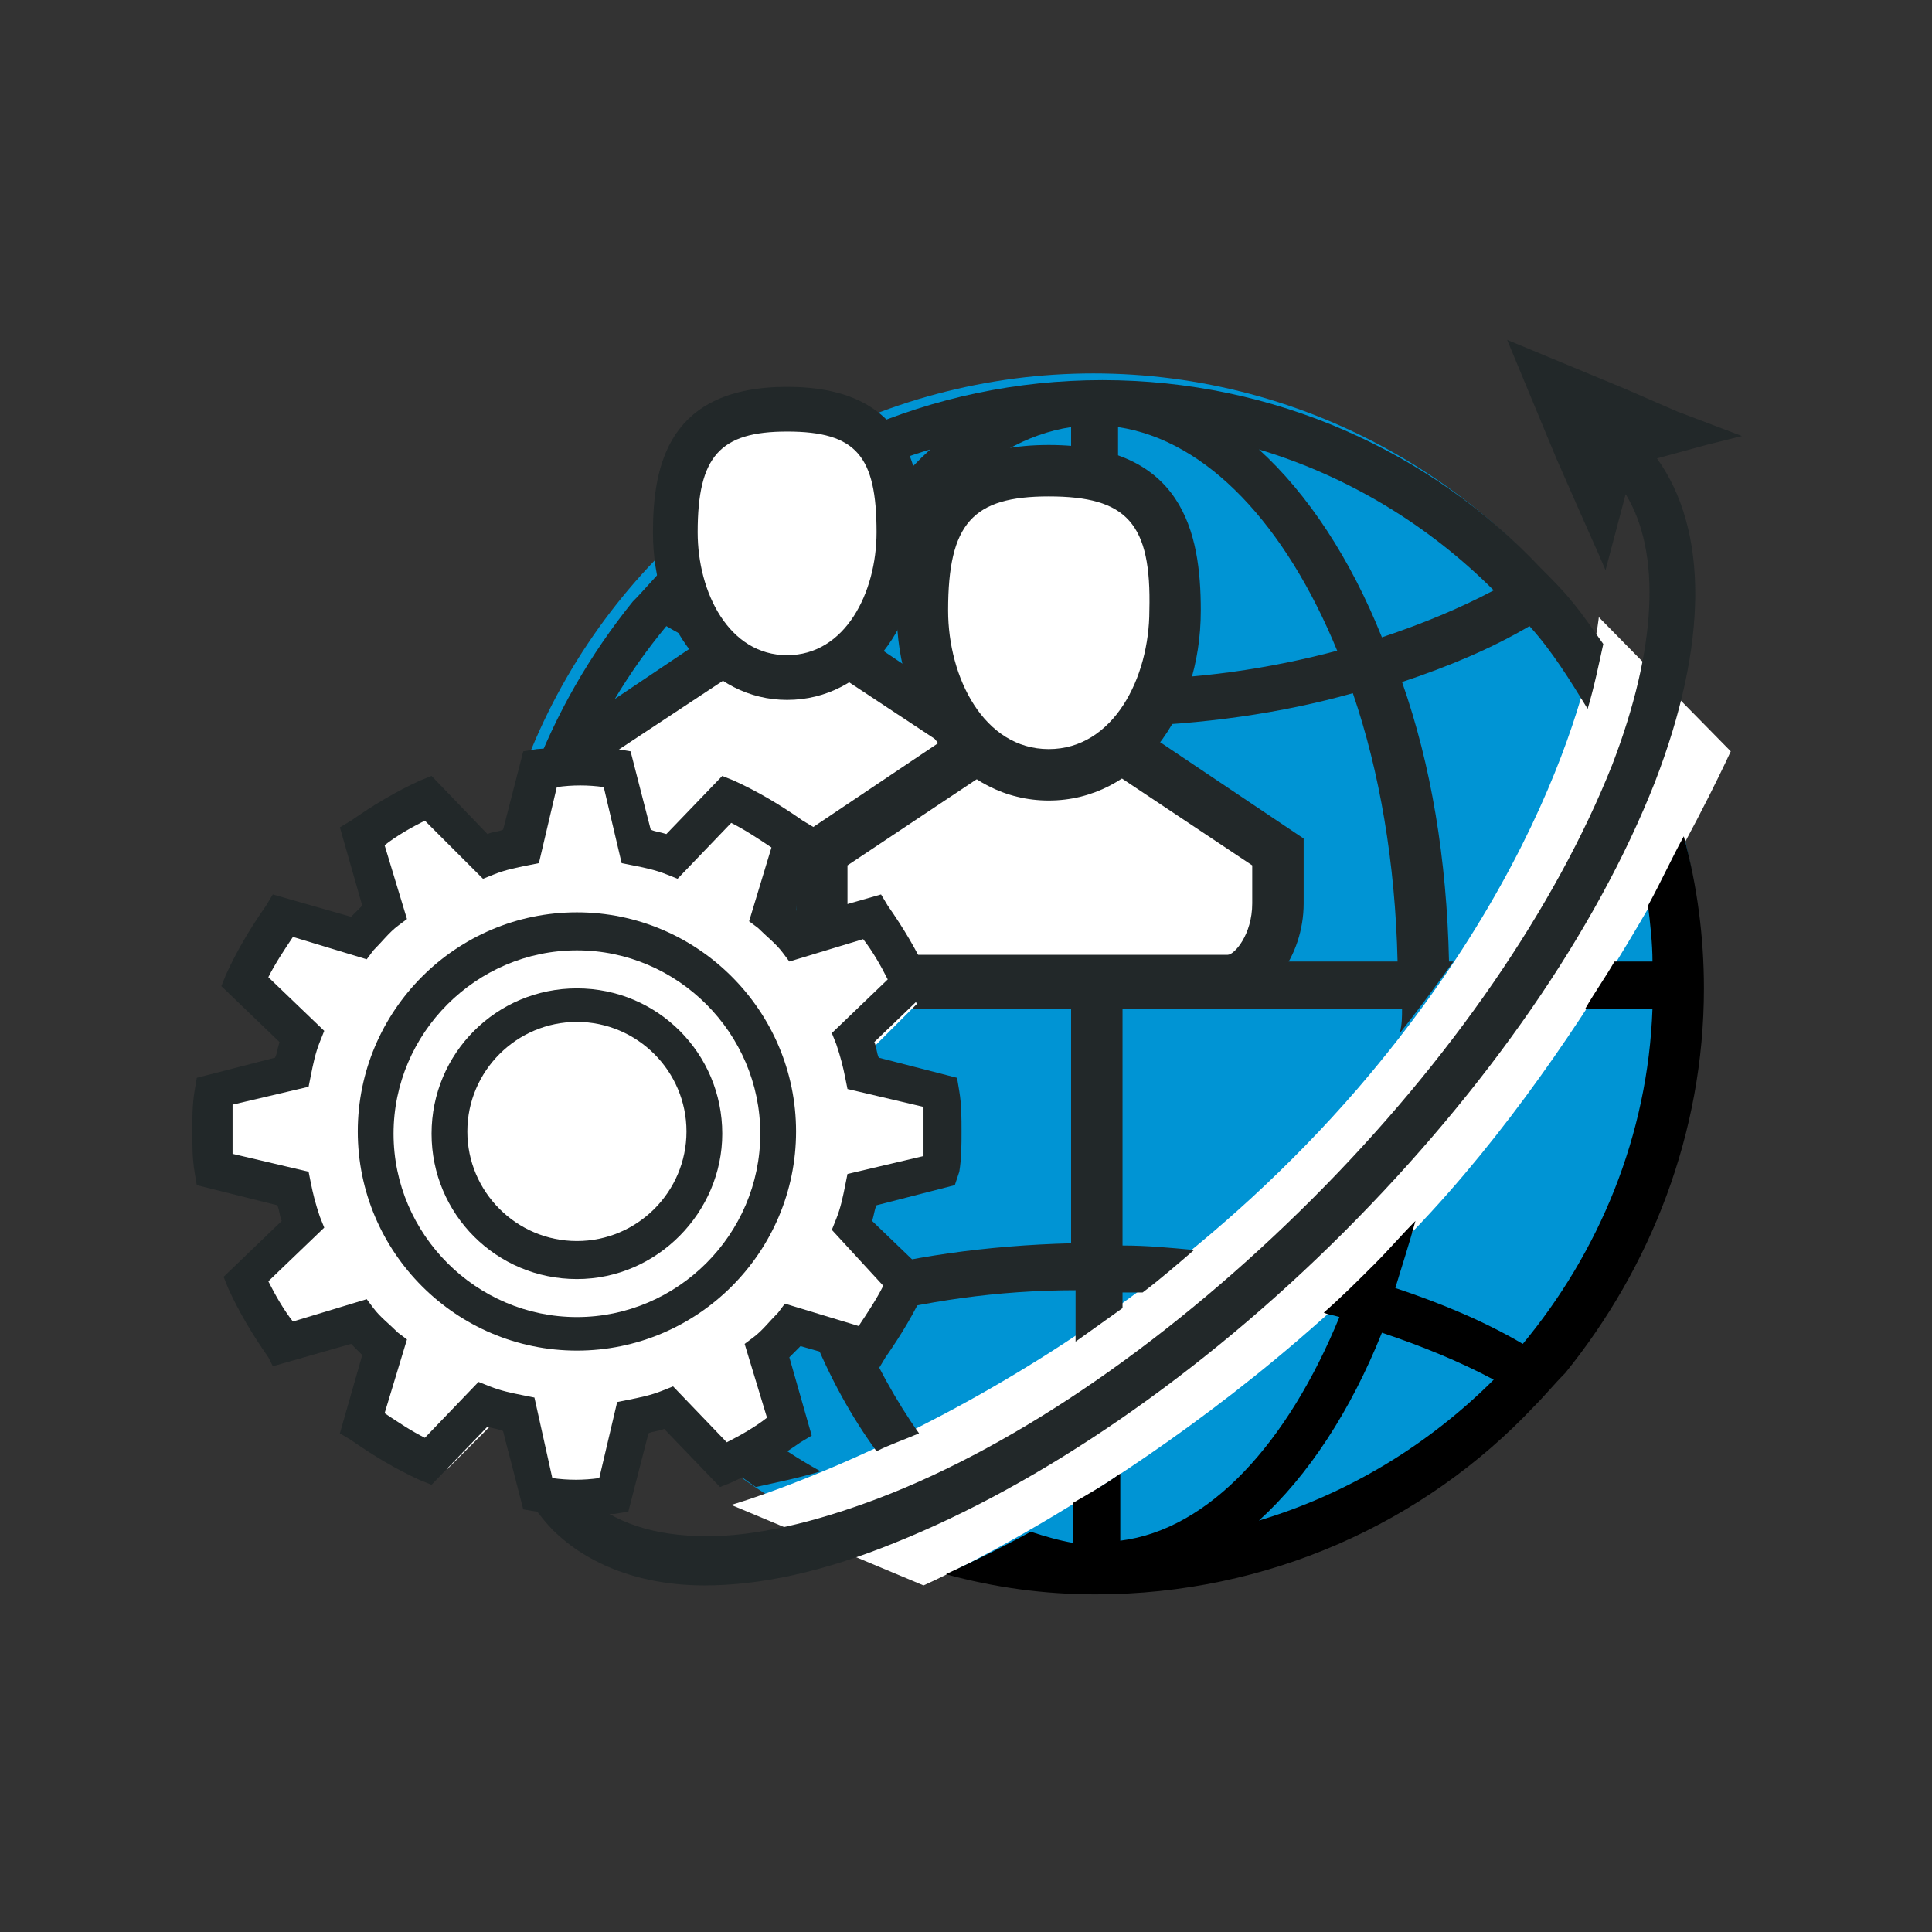
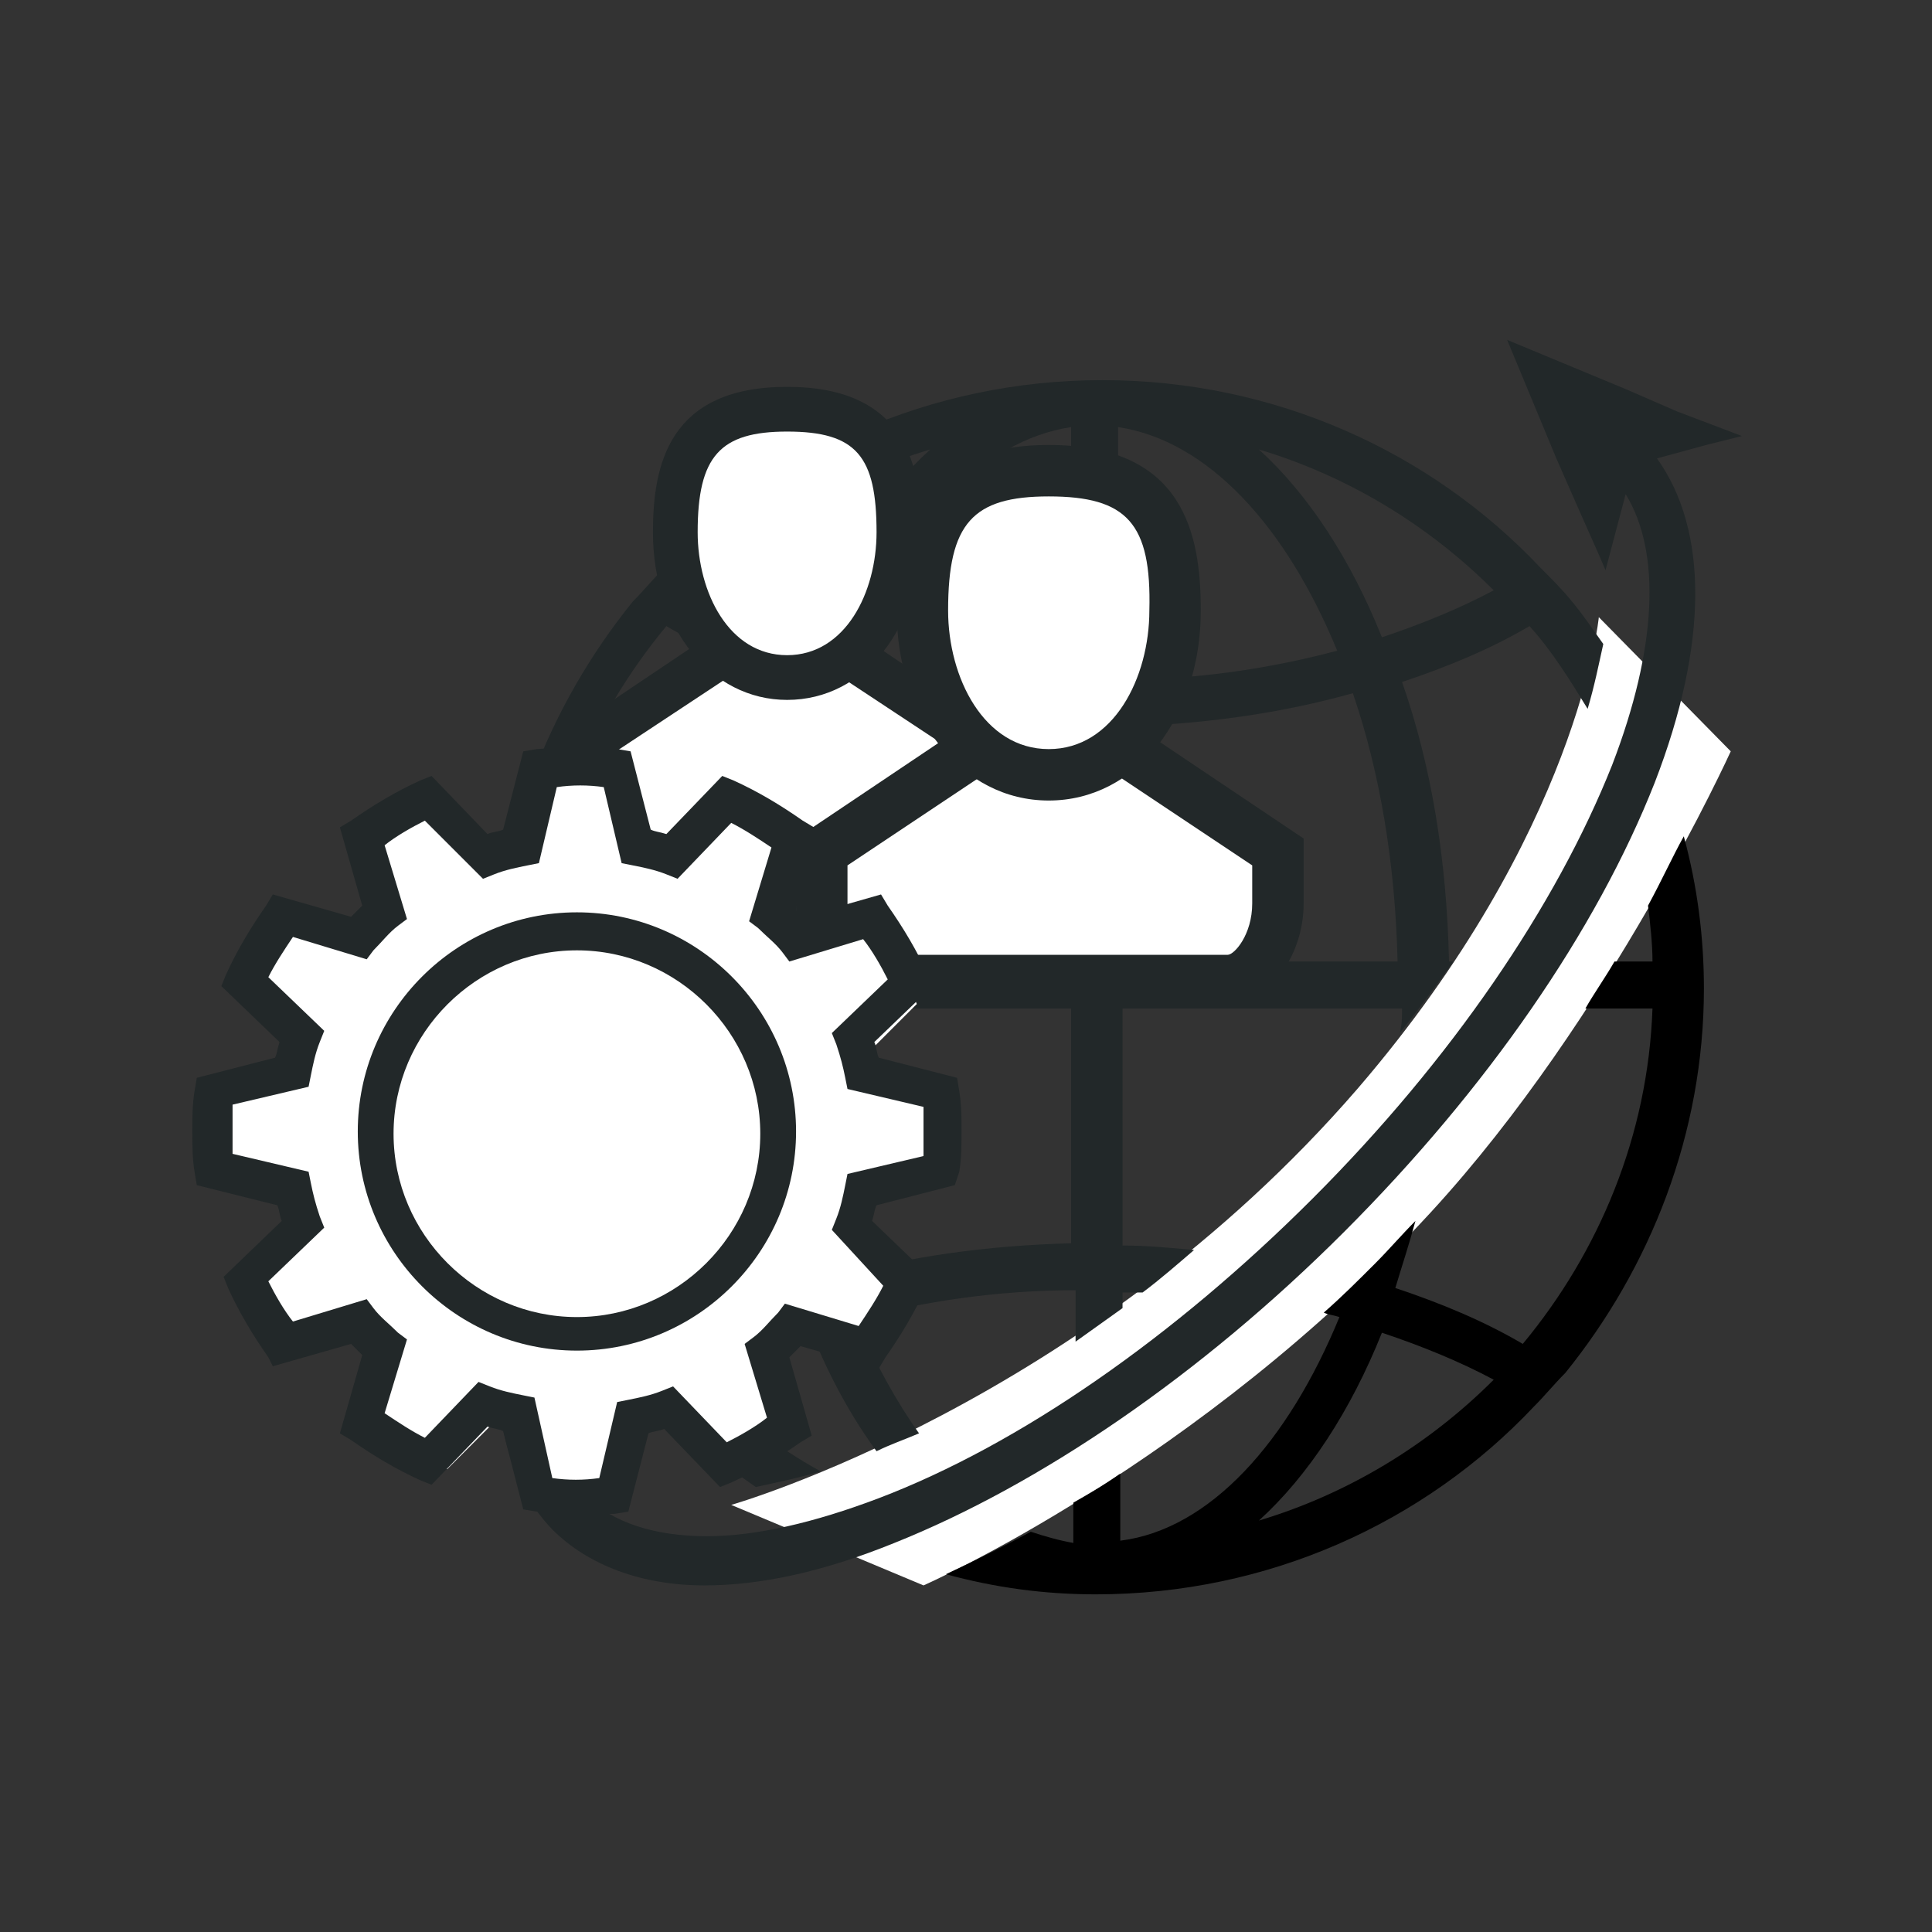
<svg xmlns="http://www.w3.org/2000/svg" version="1.1" id="Layer_1" x="0px" y="0px" viewBox="0 0 86.4 86.4" style="enable-background:new 0 0 86.4 86.4;" xml:space="preserve">
  <rect x="0" y="0" width="86.4" height="86.4" fill="#333333" stroke="none" />
  <style type="text/css">
	.st0{fill:#0094D4;}
	.st1{fill:#FFFFFF;}
	.st2{fill:#222829;}
</style>
  <g>
-     <circle class="st0" cx="48.9" cy="43.9" r="27.2" />
    <path class="st1" d="M71.5,27.6c0,0-0.9,9.6-10.8,21.1c-12.2,14.1-28,18.6-28,18.6l8.6,3.6c0,0,12.3-5.4,22.7-16.7   c8-8.7,13.4-20.6,13.4-20.6L71.5,27.6z" />
    <g id="globe-turn-7_00000029027962969317163640000005049437784790093236_">
      <g>
        <path d="M73.7,40.5c0.1,0.8,0.2,1.7,0.2,2.5h-1.7c-0.4,0.7-0.9,1.4-1.3,2.1h3c-0.2,5.7-2.4,10.9-5.8,15c-1.7-1-3.6-1.8-5.7-2.5     c0.3-1,0.6-1.9,0.9-3c-0.6,0.6-1.2,1.3-1.8,1.9c-0.8,0.8-1.5,1.5-2.3,2.2c0.2,0.1,0.4,0.1,0.7,0.2c-2.3,5.6-5.8,9.5-9.8,10v-3     c-0.7,0.5-1.4,0.9-2.1,1.3V69c-0.6-0.1-1.3-0.3-1.9-0.5c-1.3,0.7-2.5,1.3-3.8,1.9c2.2,0.6,4.4,0.9,6.7,0.9     c7.7,0,14.7-3.2,19.6-8.4c0.5-0.5,0.9-1,1.4-1.5c3.8-4.7,6.2-10.7,6.2-17.2c0-2.3-0.3-4.6-0.9-6.8C74.8,38.3,74.3,39.4,73.7,40.5     z M56.3,68c2.2-2,4.1-4.9,5.5-8.4c1.8,0.6,3.5,1.3,5,2.1C63.9,64.6,60.3,66.8,56.3,68z" />
      </g>
      <g>
        <g>
          <path class="st2" d="M28,61.3c0.4,0.5,0.9,1,1.4,1.5c1.3,1.4,2.8,2.6,4.4,3.7c0.9-0.2,1.9-0.4,2.9-0.7c-2-1.1-3.8-2.5-5.4-4.1      c1.5-0.8,3.2-1.5,5-2.1c0.8,2,1.8,3.8,2.9,5.3c0.6-0.3,1.2-0.5,1.9-0.8c-1-1.4-2-3.2-2.8-5.1c3-0.8,6.3-1.3,9.8-1.3v2.3      c0.7-0.5,1.4-1,2.1-1.5v-0.7c0.3,0,0.6,0,0.9,0c0.8-0.6,1.6-1.3,2.3-1.9c-1.1-0.1-2.1-0.2-3.2-0.2V45.1h12.5      c0,0.4,0,0.7-0.1,1.1c0.8-1,1.6-2.1,2.4-3.2h-0.2c-0.1-4.6-0.8-8.8-2.1-12.5c2.1-0.7,4-1.5,5.7-2.5c1,1.1,1.8,2.4,2.6,3.7      c0.3-1,0.5-2,0.7-2.9c-0.5-0.7-0.9-1.3-1.4-1.9c-0.4-0.5-0.9-1-1.4-1.5c-4.9-5.2-11.9-8.4-19.6-8.4c-7.7,0-14.7,3.2-19.6,8.4      c-0.5,0.5-0.9,1-1.4,1.5c-3.8,4.7-6.2,10.7-6.2,17.2S24.2,56.6,28,61.3z M66.8,26.4c-1.5,0.8-3.2,1.5-5,2.1      c-1.4-3.5-3.3-6.4-5.5-8.4C60.3,21.3,63.9,23.5,66.8,26.4z M50,19.1c4,0.6,7.5,4.4,9.8,10c-3,0.8-6.3,1.3-9.8,1.3V19.1z       M50,32.5c3.8-0.1,7.3-0.6,10.5-1.5c1.2,3.5,1.9,7.6,2,12H50V32.5z M47.9,55.6c-3.8,0.1-7.3,0.6-10.5,1.5c-1.2-3.5-1.9-7.6-2-12      h12.5V55.6z M47.9,43H35.5c0.1-4.4,0.8-8.4,2-12c3.2,0.9,6.8,1.4,10.5,1.5V43z M47.9,19.1v11.4c-3.5-0.1-6.8-0.5-9.8-1.3      C40.4,23.5,43.9,19.7,47.9,19.1z M41.6,20.1c-2.2,2-4.1,4.9-5.5,8.4c-1.8-0.6-3.5-1.3-5-2.1C34.1,23.5,37.6,21.3,41.6,20.1z       M29.8,28c1.7,1,3.6,1.8,5.7,2.5c-1.2,3.7-2,8-2.1,12.5H24C24.2,37.3,26.4,32.1,29.8,28z M33.4,45.1c0.1,4.6,0.8,8.8,2.1,12.5      c-2.1,0.7-4,1.5-5.7,2.5c-3.4-4.1-5.6-9.3-5.8-15H33.4z" />
        </g>
      </g>
      <g>
        <g>
          <path class="st2" d="M40,69c6.5-2.6,13.7-7.5,20.1-13.9C66.5,48.7,71.4,41.6,74,35c2.4-6.2,2.4-11.3,0.1-14.5l2.2-0.6l1.6-0.4      L75,18.4l-2.3-1l-5.3-2.2l2.2,5.3l1.1,2.5l0.8,1.8l0.3,0.7l0.9-3.4c1.6,2.6,1.4,6.9-0.6,12.1c-2.5,6.3-7.2,13.2-13.4,19.4      s-13.1,11-19.4,13.4c-2.9,1.1-5.5,1.7-7.7,1.7c-2.3,0-4.2-0.6-5.4-1.8c-1.5-1.5-2.1-4-1.7-7.2c-0.6-0.9-1.1-1.8-1.6-2.8      c-1.2,5-0.6,9,1.8,11.5c1.6,1.6,4,2.5,6.8,2.5c0,0,0,0,0,0C34,70.9,36.8,70.3,40,69z" />
        </g>
      </g>
    </g>
    <g>
      <polygon class="st1" points="32.9,18.5 32.4,18.8 30.9,20.1 30.5,25.3 32.8,30.1 27,32.8 25.9,34.6 27.6,38.3 42.4,38.3 44,36.5     44.1,33.2 37.7,29.4 38.8,28.4 40.5,24.5 39.4,19.5 36.1,18.1   " />
      <g>
        <g>
          <g>
            <path class="st2" d="M35.2,31.3c-3.4,0-6-3.2-6-7.5c0-3,0.7-6.5,6-6.5c5.3,0,6,3.5,6,6.5C41.2,28,38.7,31.3,35.2,31.3z        M35.2,19.3c-3,0-4,1.1-4,4.5c0,2.7,1.4,5.5,4,5.5c2.6,0,4-2.8,4-5.5C39.2,20.4,38.3,19.3,35.2,19.3z" />
          </g>
          <g>
            <path class="st2" d="M42.2,39.3h-14c-1.6,0-3-1.8-3-4v-2.5l6.4-4.3l1.1,1.7l-5.6,3.7v1.5c0,1.2,0.7,2,1,2h14c0.3,0,1-0.8,1-2       v-1.5l-5.6-3.7l1.1-1.7l6.4,4.3v2.5C45.2,37.4,43.9,39.3,42.2,39.3z" />
          </g>
        </g>
      </g>
    </g>
    <g>
      <polygon class="st1" points="44.2,21.3 43.7,21.7 42,23.1 41.6,29 44.2,34.5 37.6,37.5 36.4,39.5 38.2,43.8 55.1,43.8 56.9,41.7     57.1,37.9 49.7,33.7 51,32.6 52.9,28.1 51.7,22.5 48,20.9   " />
      <g>
        <g>
          <g>
            <path class="st2" d="M46.9,35.8c-3.9,0-6.8-3.7-6.8-8.5c0-3.4,0.8-7.4,6.8-7.4c6,0,6.8,3.9,6.8,7.4       C53.7,32.1,50.8,35.8,46.9,35.8z M46.9,22.2c-3.4,0-4.5,1.2-4.5,5.1c0,3,1.6,6.2,4.5,6.2c2.9,0,4.5-3.2,4.5-6.2       C51.5,23.4,50.4,22.2,46.9,22.2z" />
          </g>
          <g>
            <path class="st2" d="M54.9,44.9H39c-1.8,0-3.4-2.1-3.4-4.5v-2.9l7.3-4.9l1.3,1.9l-6.3,4.2v1.7c0,1.4,0.8,2.3,1.1,2.3h15.9       c0.3,0,1.1-0.9,1.1-2.3v-1.7l-6.3-4.2l1.3-1.9l7.3,4.9v2.9C58.3,42.8,56.7,44.9,54.9,44.9z" />
          </g>
        </g>
      </g>
    </g>
    <g>
      <path class="st1" d="M26,67c-0.6,0-1.1,0-1.7-0.1l-0.5-0.1l-0.8-3.3c-0.2-0.1-0.4-0.1-0.6-0.2l-2.4,2.4l-0.5-0.2    c-1-0.5-2-1-2.9-1.7l-0.4-0.3l0.9-3.3c-0.2-0.2-0.3-0.3-0.5-0.5l-3.3,0.9L13,60.4c-0.7-0.9-1.3-1.9-1.7-2.9L11,57l2.4-2.4    c-0.1-0.2-0.1-0.4-0.2-0.6L10,53.1L10,52.6c-0.1-0.6-0.1-1.1-0.1-1.7c0-0.6,0-1.1,0.1-1.7l0.1-0.5l3.3-0.8    c0.1-0.2,0.1-0.4,0.2-0.6L11,44.9l0.2-0.5c0.5-1,1-2,1.7-2.9l0.3-0.4l3.3,0.9c0.2-0.2,0.3-0.3,0.5-0.5l-0.9-3.3l0.4-0.3    c0.9-0.7,1.9-1.3,2.9-1.7l0.5-0.2l2.4,2.4c0.2-0.1,0.4-0.1,0.6-0.2l0.8-3.3l0.5-0.1c1.2-0.1,2.2-0.1,3.4,0l0.5,0.1l0.8,3.3    c0.2,0.1,0.4,0.1,0.6,0.2L32,36l0.5,0.2c1,0.5,2,1,2.9,1.7l0.4,0.3L35,41.5c0.2,0.2,0.3,0.3,0.5,0.5l3.3-0.9l0.3,0.4    c0.7,0.9,1.3,1.9,1.7,2.9l0.2,0.5l-2.4,2.4c0.1,0.2,0.1,0.4,0.2,0.6l3.3,0.8l0.1,0.5c0.1,0.6,0.1,1.1,0.1,1.7c0,0.6,0,1.1-0.1,1.7    l-0.1,0.5L38.7,54c-0.1,0.2-0.1,0.4-0.2,0.6l2.4,2.4l-0.2,0.5c-0.5,1-1,2-1.7,2.9l-0.3,0.4l-3.3-0.9c-0.2,0.2-0.3,0.3-0.5,0.5    l0.9,3.3l-0.4,0.3c-0.9,0.7-1.9,1.3-2.9,1.7L32,65.9l-2.4-2.4c-0.2,0.1-0.4,0.1-0.6,0.2l-0.8,3.3l-0.5,0.1C27.1,67,26.5,67,26,67z    " />
      <circle class="st1" cx="25.8" cy="50.7" r="9.3" />
      <g>
        <path class="st2" d="M25.8,67.7c-0.6,0-1.2,0-1.8-0.1l-0.6-0.1l-0.9-3.5c-0.2-0.1-0.4-0.1-0.7-0.2l-2.5,2.6l-0.5-0.2     c-1.1-0.5-2.1-1.1-3.1-1.8l-0.5-0.3l1-3.5c-0.2-0.2-0.3-0.3-0.5-0.5l-3.5,1L12,60.7c-0.7-1-1.3-2-1.8-3.1l-0.2-0.5l2.6-2.5     c-0.1-0.2-0.1-0.5-0.2-0.7L8.8,53l-0.1-0.6c-0.1-0.6-0.1-1.2-0.1-1.8c0-0.6,0-1.2,0.1-1.8l0.1-0.6l3.5-0.9     c0.1-0.2,0.1-0.4,0.2-0.7l-2.6-2.5l0.2-0.5c0.5-1.1,1.1-2.1,1.8-3.1l0.3-0.5l3.5,1c0.2-0.2,0.3-0.3,0.5-0.5l-1-3.5l0.5-0.3     c1-0.7,2-1.3,3.1-1.8l0.5-0.2l2.5,2.6c0.2-0.1,0.5-0.1,0.7-0.2l0.9-3.5l0.6-0.1c1.2-0.1,2.4-0.1,3.6,0l0.6,0.1l0.9,3.5     c0.2,0.1,0.4,0.1,0.7,0.2l2.5-2.6l0.5,0.2c1.1,0.5,2.1,1.1,3.1,1.8l0.5,0.3l-1,3.5c0.2,0.2,0.3,0.3,0.5,0.5l3.5-1l0.3,0.5     c0.7,1,1.3,2,1.8,3.1l0.2,0.5l-2.6,2.5c0.1,0.2,0.1,0.5,0.2,0.7l3.5,0.9l0.1,0.6c0.1,0.6,0.1,1.2,0.1,1.8c0,0.6,0,1.2-0.1,1.8     L42.7,53l-3.5,0.9c-0.1,0.2-0.1,0.4-0.2,0.7l2.6,2.5l-0.2,0.5c-0.5,1.1-1.1,2.1-1.8,3.1l-0.3,0.5l-3.5-1     c-0.2,0.2-0.3,0.3-0.5,0.5l1,3.5l-0.5,0.3c-1,0.7-2,1.3-3.1,1.8l-0.5,0.2l-2.5-2.6C29.5,64,29.2,64,29,64.1l-0.9,3.5l-0.6,0.1     C27,67.7,26.4,67.7,25.8,67.7z M24.7,66.1c0.7,0.1,1.4,0.1,2.1,0l0.8-3.4l0.5-0.1c0.5-0.1,1-0.2,1.5-0.4l0.5-0.2l2.4,2.5     c0.6-0.3,1.3-0.7,1.8-1.1l-1-3.3l0.4-0.3c0.4-0.3,0.7-0.7,1.1-1.1l0.3-0.4l3.3,1c0.4-0.6,0.8-1.2,1.1-1.8L37.2,55l0.2-0.5     c0.2-0.5,0.3-1,0.4-1.5l0.1-0.5l3.4-0.8c0-0.4,0-0.7,0-1.1c0-0.3,0-0.7,0-1.1l-3.4-0.8l-0.1-0.5c-0.1-0.5-0.2-0.9-0.4-1.5     l-0.2-0.5l2.5-2.4c-0.3-0.6-0.7-1.3-1.1-1.8l-3.3,1l-0.3-0.4c-0.3-0.4-0.7-0.7-1.1-1.1l-0.4-0.3l1-3.3c-0.6-0.4-1.2-0.8-1.8-1.1     l-2.4,2.5l-0.5-0.2c-0.5-0.2-1-0.3-1.5-0.4l-0.5-0.1l-0.8-3.4c-0.7-0.1-1.4-0.1-2.1,0l-0.8,3.4l-0.5,0.1c-0.5,0.1-1,0.2-1.5,0.4     l-0.5,0.2L19,36.7c-0.6,0.3-1.3,0.7-1.8,1.1l1,3.3l-0.4,0.3c-0.4,0.3-0.7,0.7-1.1,1.1l-0.3,0.4l-3.3-1c-0.4,0.6-0.8,1.2-1.1,1.8     l2.5,2.4l-0.2,0.5c-0.2,0.5-0.3,1-0.4,1.5l-0.1,0.5l-3.4,0.8c0,0.4,0,0.7,0,1.1c0,0.3,0,0.7,0,1.1l3.4,0.8l0.1,0.5     c0.1,0.5,0.2,0.9,0.4,1.5l0.2,0.5l-2.5,2.4c0.3,0.6,0.7,1.3,1.1,1.8l3.3-1l0.3,0.4c0.3,0.4,0.7,0.7,1.1,1.1l0.4,0.3l-1,3.3     c0.6,0.4,1.2,0.8,1.8,1.1l2.4-2.5l0.5,0.2c0.5,0.2,1,0.3,1.5,0.4l0.5,0.1L24.7,66.1z" />
      </g>
      <g>
        <path class="st2" d="M25.8,60.4c-5.4,0-9.8-4.4-9.8-9.8s4.4-9.8,9.8-9.8c5.4,0,9.8,4.4,9.8,9.8S31.2,60.4,25.8,60.4z M25.8,42.5     c-4.5,0-8.2,3.7-8.2,8.2s3.7,8.2,8.2,8.2c4.5,0,8.2-3.7,8.2-8.2S30.3,42.5,25.8,42.5z" />
      </g>
      <g>
-         <path class="st2" d="M25.8,57.2c-3.6,0-6.5-2.9-6.5-6.5c0-3.6,2.9-6.5,6.5-6.5c3.6,0,6.5,2.9,6.5,6.5     C32.3,54.2,29.4,57.2,25.8,57.2z M25.8,45.7c-2.7,0-4.9,2.2-4.9,4.9c0,2.7,2.2,4.9,4.9,4.9c2.7,0,4.9-2.2,4.9-4.9     C30.7,47.9,28.5,45.7,25.8,45.7z" />
-       </g>
+         </g>
    </g>
  </g>
</svg>